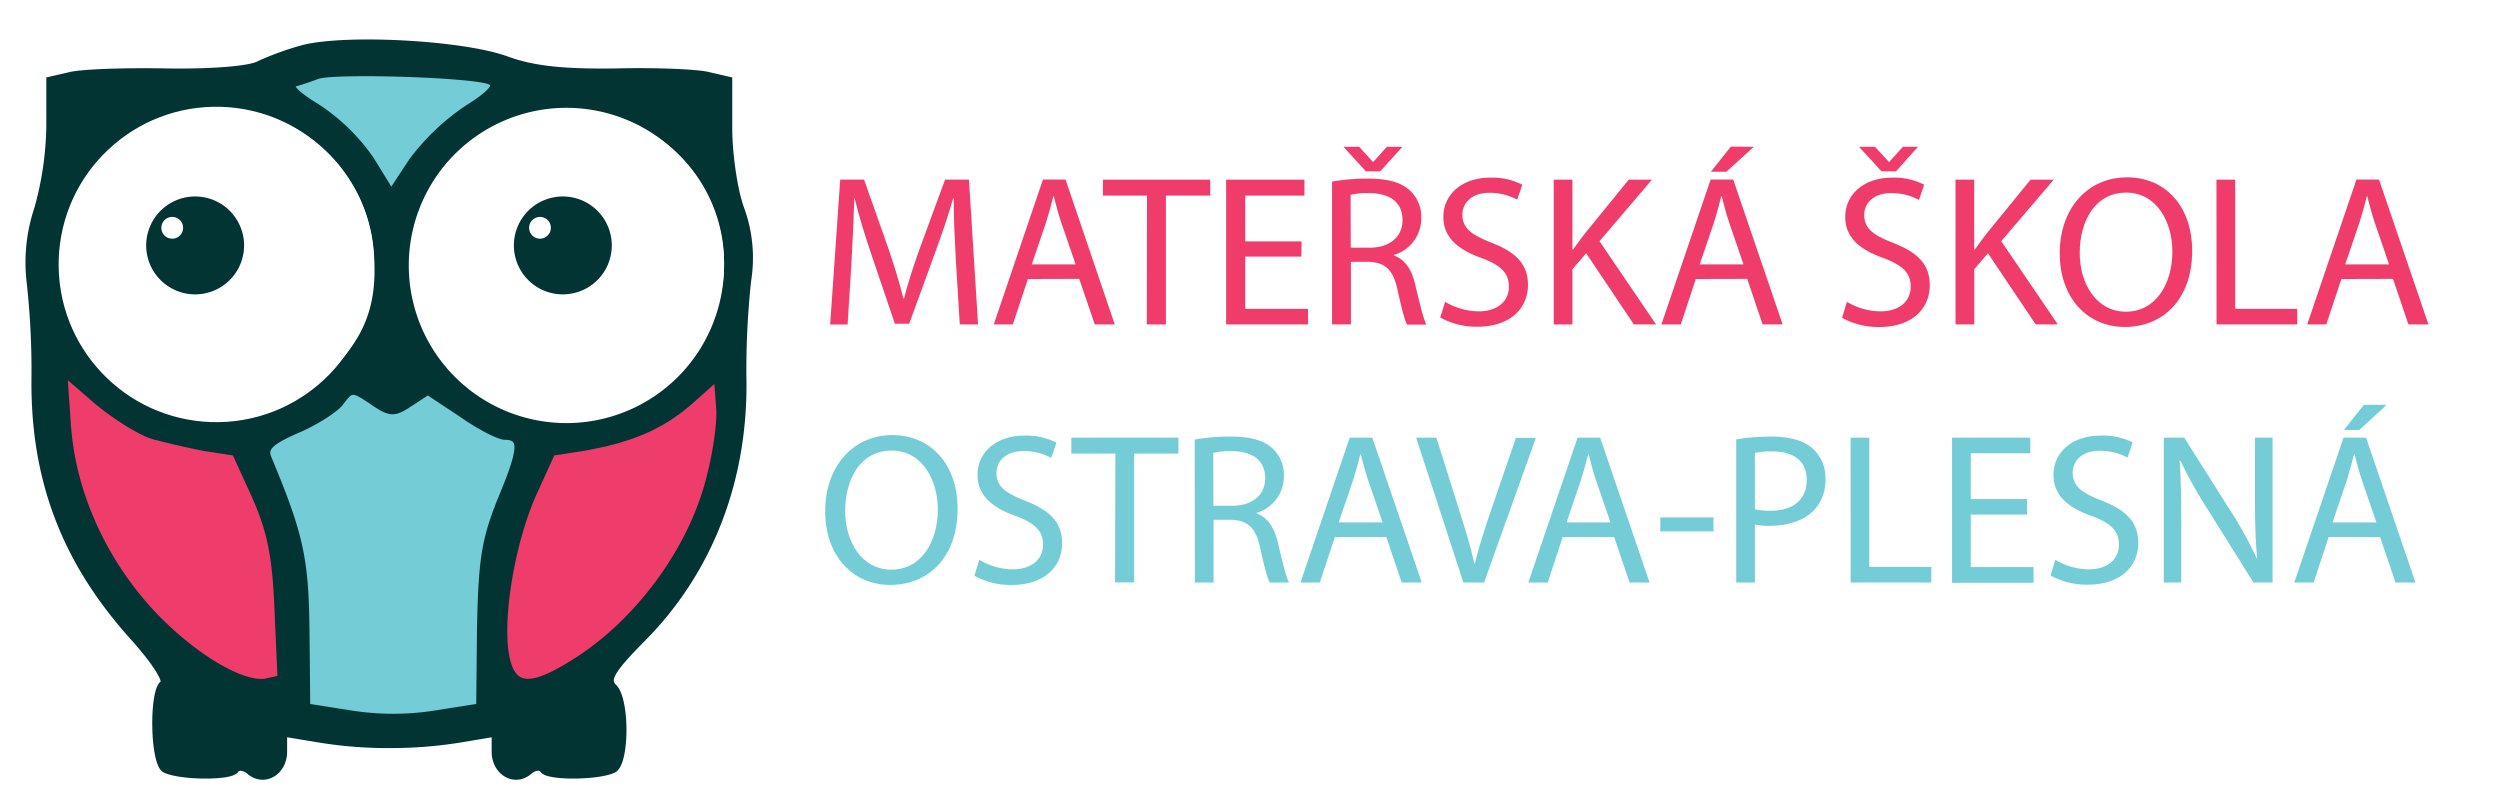
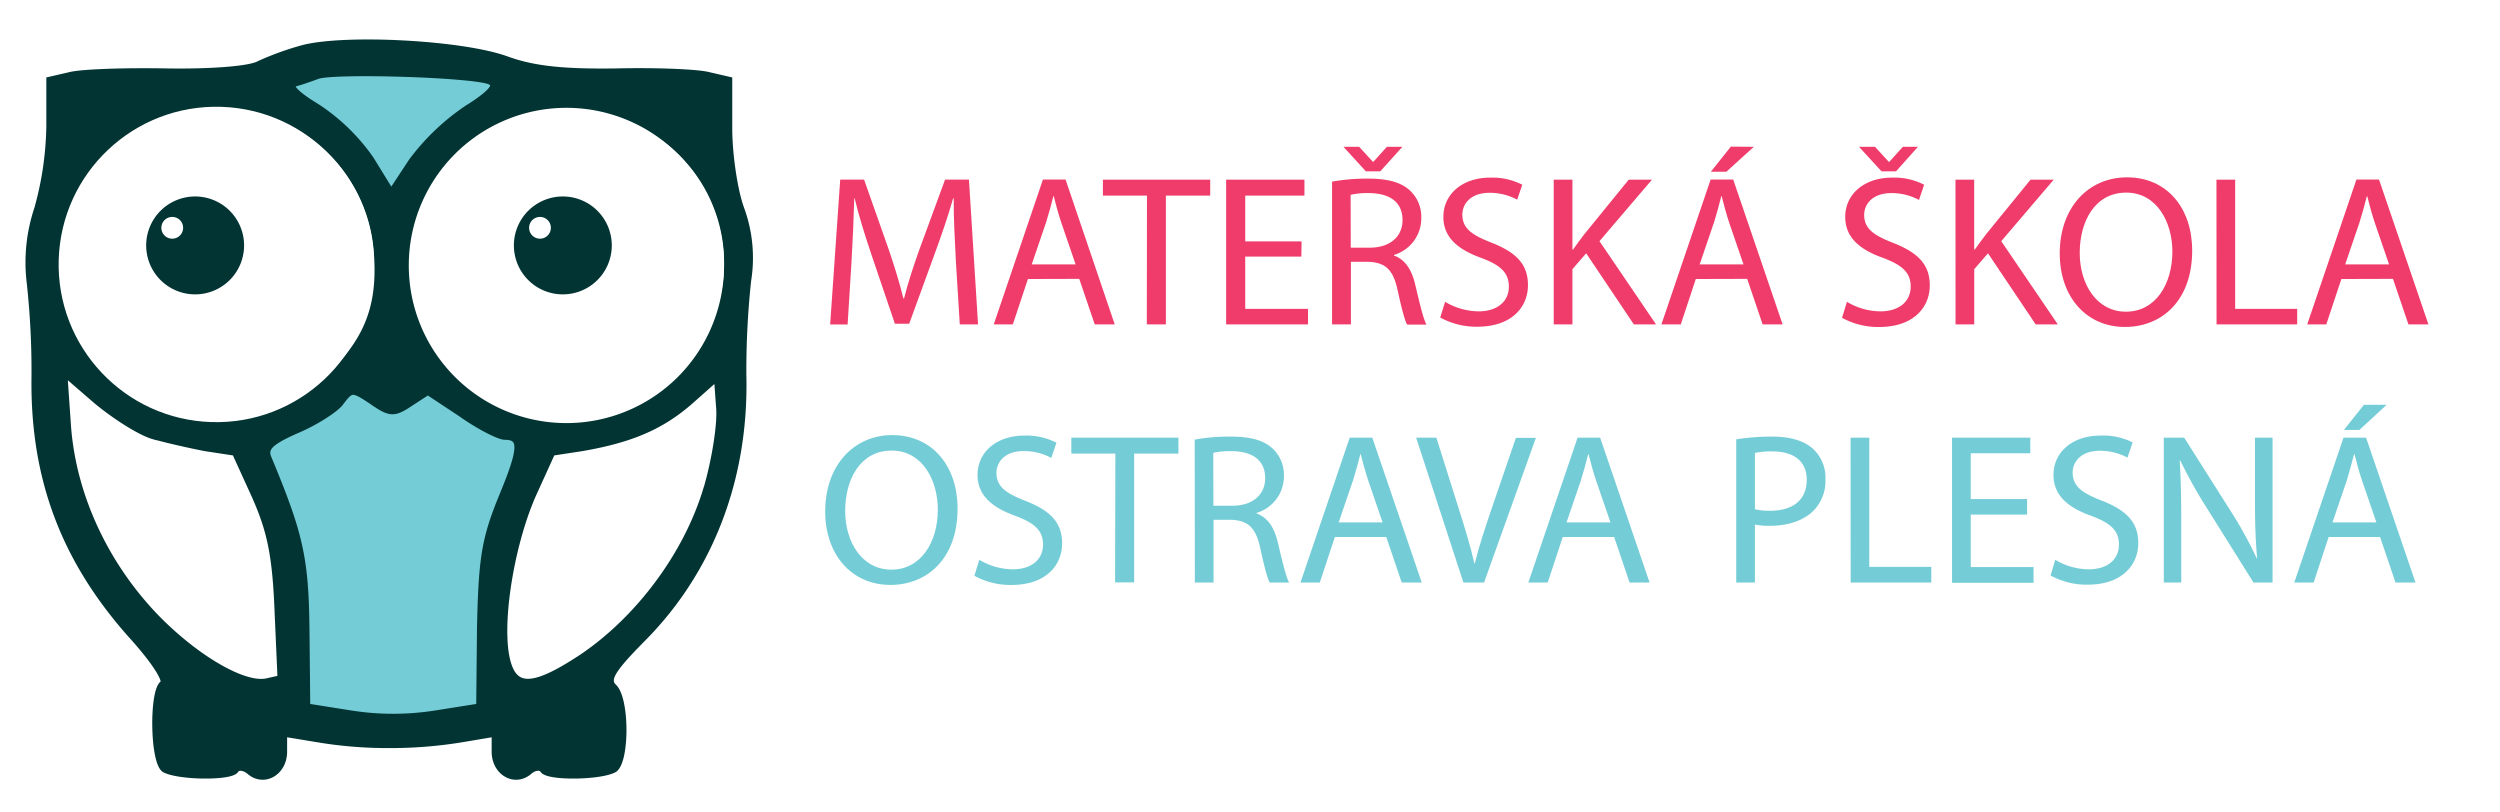
<svg xmlns="http://www.w3.org/2000/svg" id="Layer_1" data-name="Layer 1" viewBox="0 0 524 170.2">
  <rect x="0" y="0" width="524" height="170.2" fill="#333333" stroke="none" />
  <defs>
    <style>.cls-1,.cls-5{fill:#fff;}.cls-2,.cls-7{fill:#74cdd6;}.cls-2{stroke:#74cdd6;}.cls-2,.cls-3,.cls-4,.cls-5{stroke-width:1.4px;}.cls-3{fill:#ef3d6b;stroke:#ef3d6b;}.cls-4{fill:#033434;stroke:#033434;}.cls-5{stroke:#fff;}.cls-6{fill:#ef3c6a;}</style>
  </defs>
  <rect class="cls-1" width="524" height="168" />
  <rect class="cls-1" y="2.2" width="524" height="168" />
  <path class="cls-2" d="M75,15.39c-1.43.36-5.73,1.25-9.49,1.79l-7,1.07,8.06,5.2C71.07,26.14,76.09,31,77.88,34,81.1,39.39,84,41.19,84,37.78c0-3.22,10.75-14,16.31-16.3,5-2,5.19-2.33,2.33-3.58-4.3-1.44-24-3.41-27.6-2.51ZM69.82,85.25c-1.73,1.91-5.72,4.33-9,5.55-4.16,1.56-5.72,2.94-5,4.85.52,1.39,2.61,7.28,4.68,13,2.77,7.79,3.81,14.2,3.81,26.34v15.77l5.2,1c6.59,1.38,20.11,1.38,26.52,0l5-1,.17-16.64c.18-13.86.87-18.89,4.68-28.77,2.6-6.41,4.68-12.13,4.68-12.48s-1-.69-2.25-.69c-1.39,0-5.9-2.25-10.06-5.2l-7.62-5-4,2.59C83,87,82.13,87,78.49,84.55,73.29,81.09,73.63,81.09,69.82,85.25Z" transform="translate(0 0)" />
-   <path class="cls-3" d="M11.41,84.37c3,21.06,7.78,31.68,19.82,44.77,9.91,10.45,20.35,17.53,24.24,16.11a8.71,8.71,0,0,0,3.72-5.49c1.77-6.55-1.95-25.83-7.08-36.81l-4.42-9.73H41.85c-7.44,0-20.36-5.84-26.73-12l-4.95-4.78,1.24,8Zm141.12-1,1.24-8-5,4.78c-6.36,6.19-19.28,12-26.72,12h-5.84l-4.42,9.74c-5.13,11-8.85,30.26-7.08,36.8a8.71,8.71,0,0,0,3.72,5.49c3.89,1.42,14.33-5.66,24.24-16.1,12-13.1,16.81-23.72,19.82-44.78Z" transform="translate(0 0)" />
  <path class="cls-4" d="M63.7,10.09a60.68,60.68,0,0,0-9.33,3.35c-1.9,1.12-10.12,1.76-19.61,1.6-8.85-.16-18,.16-20.23.8l-4.12.95v9.58A67.58,67.58,0,0,1,7.88,43.76,35.27,35.27,0,0,0,6.3,59.24a169.65,169.65,0,0,1,1,19.63c-.32,21.54,6.33,38.77,20.56,54.58,4.58,5.1,7.27,9.25,6.32,9.89-2.21,1.43-2.06,16.28.32,17.87,2.84,1.6,13.91,1.75,14.86.16.47-.79,1.9-.64,3,.32,3,2.55,7.12.16,7.12-4.15v-3.83l6.79,1.12a88.88,88.88,0,0,0,15.34,1.27,92.06,92.06,0,0,0,15.5-1.27l6.64-1.12v3.83c0,4.31,4.11,6.7,7.12,4.15,1.1-1,2.53-1.11,3-.32,1,1.59,12,1.44,14.86-.16,2.53-1.75,2.53-14.84-.16-17.23-1.58-1.6-.31-3.67,6.17-10.22,14.07-14.2,21.5-33.51,21-55a177.07,177.07,0,0,1,1-19.95,29.83,29.83,0,0,0-1.43-15c-1.42-3.83-2.53-11.49-2.53-16.91V16.79l-4.11-.95c-2.21-.64-11.06-1-19.44-.8-11.07.16-17.4-.48-23.09-2.56C96.9,9.13,72.71,7.86,63.7,10.09Zm39.23,7c1.44.8,0,2.56-5.11,5.75a47.57,47.57,0,0,0-11.49,11L82,40.41l-4.31-7a41.17,41.17,0,0,0-11.33-11c-4.47-2.71-6.06-4.47-4.63-4.95,1.28-.32,3.52-1.12,4.79-1.59,3.51-1.28,34-.33,36.39,1.27ZM62.55,26.53A33.12,33.12,0,0,1,79,52.22c1,11.33-1.6,18.51-9.26,26.17-11,11-27.92,12.77-42.12,4.47-5.27-3.19-8.14-6.39-11.33-12.93C10.53,58.28,11.17,46.63,18,36.74,24.89,27,33,22.86,45.8,22.86,53.62,22.86,57.77,23.81,62.55,26.53Zm76,1.91a32.45,32.45,0,0,1,3.19,50.75c-7.82,7-15.8,9.57-26.65,8.77A32.16,32.16,0,0,1,85.69,55.73c0-9.25,4.15-19.31,9.74-24.26,7.82-7,12.92-8.61,24.89-8.13,9.74.31,12.45,1.11,18.2,5.1ZM32.07,91.32c2.72.79,7.66,1.91,11,2.55l6.23.95,4.15,9.1c3.19,7.19,4.31,12.29,4.78,23.78l.64,14.52-2.87.64c-4.79,1.12-14.84-4.79-23.14-13.24C22,118.45,15.32,103.92,14.2,89.56l-.8-11.49L20.26,84c3.83,3.19,9.1,6.54,11.81,7.34Zm116,11.33c-4.14,13.72-14.2,27.13-26,35.11-10.85,7.17-14.84,7-16.12-.8-1.28-8.3,1.44-23.62,5.75-33.35l4-8.79,6.22-.95c10.21-1.76,16.6-4.46,22.66-9.74l5.75-5.1.47,6.38C151.12,88.93,149.84,96.75,148.09,102.65ZM78.51,84.45c3.35,2.24,4.15,2.24,7.5,0l3.67-2.39,7,4.63c3.83,2.72,8,4.79,9.1,4.79,3.83,0,3.67,2.55-.64,12.92-3.51,8.62-4.15,12.77-4.46,27l-.17,16.75-9.09,1.44a56.86,56.86,0,0,1-18,0l-9.09-1.44-.16-16c-.16-15.16-1.28-20.11-8-36.23-.8-2.07.48-3.34,5.91-5.74,3.82-1.6,7.81-4.15,9.09-5.59,2.55-3.35,2.55-3.35,7.34-.16Z" transform="translate(0 0)" />
  <circle class="cls-5" cx="45.46" cy="55.64" r="32.34" transform="matrix(0.03, -1, 1, 0.03, -11.66, 99.22)" />
  <path class="cls-5" d="M151.06,55.64A32.34,32.34,0,1,1,118.72,23.3,32.33,32.33,0,0,1,151.06,55.64Z" transform="translate(0 0)" />
  <path class="cls-4" d="M50.46,51.44a9.56,9.56,0,1,1-9.56-9.56A9.56,9.56,0,0,1,50.46,51.44Z" transform="translate(0 0)" />
  <path class="cls-5" d="M37.68,47.75a1.58,1.58,0,1,1-1.57-1.58A1.57,1.57,0,0,1,37.68,47.75Z" transform="translate(0 0)" />
-   <path class="cls-4" d="M127.53,51.44A9.56,9.56,0,1,1,118,41.88,9.56,9.56,0,0,1,127.53,51.44Z" transform="translate(0 0)" />
+   <path class="cls-4" d="M127.53,51.44A9.56,9.56,0,1,1,118,41.88,9.56,9.56,0,0,1,127.53,51.44" transform="translate(0 0)" />
  <path class="cls-5" d="M114.76,47.75a1.58,1.58,0,1,1-1.58-1.58A1.57,1.57,0,0,1,114.76,47.75Z" transform="translate(0 0)" />
  <path class="cls-6" d="M200.35,54.7c-.22-4.24-.49-9.33-.45-13.12h-.13c-1,3.56-2.3,7.35-3.83,11.54l-5.37,14.73h-3l-4.91-14.46c-1.44-4.28-2.66-8.2-3.52-11.81h-.09c-.09,3.79-.31,8.88-.58,13.43l-.81,13H174l2.11-30.37h5l5.18,14.69c1.26,3.74,2.3,7.08,3.06,10.23h.14c.76-3.06,1.84-6.4,3.2-10.23l5.4-14.69h5L205,68h-3.83Z" transform="translate(0 0)" />
  <path class="cls-6" d="M215.45,58.48,212.29,68h-4l10.31-30.37h4.74L233.65,68h-4.19l-3.25-9.55Zm10-3.06-3-8.74c-.68-2-1.13-3.79-1.58-5.55h-.09c-.45,1.81-.94,3.65-1.53,5.5l-3,8.79Z" transform="translate(0 0)" />
  <path class="cls-6" d="M240.41,41h-9.24V37.66h22.49V41h-9.29V68h-4Z" transform="translate(0 0)" />
  <path class="cls-6" d="M272.76,53.79H261V64.74h13.16V68H257V37.66h16.41V41H261v9.6h11.81Z" transform="translate(0 0)" />
  <path class="cls-6" d="M279.2,38.07a40.44,40.44,0,0,1,7.53-.63c4.19,0,6.89.76,8.78,2.48a7.52,7.52,0,0,1,2.39,5.76,8,8,0,0,1-5.72,7.75v.14c2.34.81,3.74,3,4.46,6.13,1,4.23,1.71,7.16,2.34,8.33h-4.05c-.5-.85-1.17-3.47-2-7.25-.9-4.19-2.52-5.77-6.08-5.9h-3.7V68H279.2Zm7.08-2.16-4.69-5.14h3.29l2.88,3.15h.09l2.84-3.15h3.25l-4.64,5.14Zm-3.16,16h4c4.19,0,6.85-2.3,6.85-5.77,0-3.92-2.84-5.63-7-5.67a16.14,16.14,0,0,0-3.88.36Z" transform="translate(0 0)" />
  <path class="cls-6" d="M302.9,63.26a13.93,13.93,0,0,0,7,2c4,0,6.36-2.12,6.36-5.18,0-2.84-1.63-4.46-5.73-6-4.95-1.76-8-4.33-8-8.61,0-4.73,3.92-8.24,9.83-8.24a13.75,13.75,0,0,1,6.71,1.49L318,41.85a12.11,12.11,0,0,0-5.77-1.44c-4.15,0-5.72,2.48-5.72,4.55,0,2.84,1.85,4.24,6,5.86,5.13,2,7.75,4.46,7.75,8.92,0,4.69-3.47,8.74-10.64,8.74a15.7,15.7,0,0,1-7.75-1.93Z" transform="translate(0 0)" />
  <path class="cls-6" d="M325.66,37.66h3.92V52.31h.13c.81-1.17,1.62-2.25,2.39-3.25l9.28-11.4h4.87l-11,12.89L347.11,68h-4.65l-10-14.91-2.88,3.33V68h-3.92Z" transform="translate(0 0)" />
  <path class="cls-6" d="M355.44,58.48,352.29,68h-4.06l10.32-30.37h4.73L373.64,68h-4.19l-3.24-9.55Zm10-3.06-3-8.74c-.67-2-1.12-3.79-1.57-5.55h-.09c-.45,1.81-.95,3.65-1.53,5.5l-3,8.79Zm2.16-24.65L361.84,36h-3.25l4.2-5.27Z" transform="translate(0 0)" />
  <path class="cls-6" d="M387.12,63.26a13.86,13.86,0,0,0,7,2c4,0,6.36-2.12,6.36-5.18,0-2.84-1.62-4.46-5.72-6-5-1.76-8-4.33-8-8.61,0-4.73,3.92-8.24,9.83-8.24a13.72,13.72,0,0,1,6.71,1.49l-1.08,3.19a12.11,12.11,0,0,0-5.77-1.44c-4.14,0-5.72,2.48-5.72,4.55,0,2.84,1.85,4.24,6,5.86,5.13,2,7.75,4.46,7.75,8.92,0,4.69-3.47,8.74-10.64,8.74a15.76,15.76,0,0,1-7.75-1.93Zm7.25-27.35-4.73-5.14H393l2.89,3.15H396l2.84-3.15H402l-4.59,5.14Z" transform="translate(0 0)" />
  <path class="cls-6" d="M409.87,37.66h3.92V52.31h.13c.82-1.17,1.63-2.25,2.39-3.25l9.29-11.4h4.86l-11,12.89L431.32,68h-4.64l-10-14.91-2.88,3.33V68h-3.92Z" transform="translate(0 0)" />
  <path class="cls-6" d="M459.48,52.53c0,10.46-6.35,16-14.1,16-8,0-13.66-6.22-13.66-15.41,0-9.64,6-15.95,14.11-15.95C454.12,37.17,459.48,43.52,459.48,52.53Zm-23.57.5c0,6.49,3.52,12.3,9.69,12.3s9.73-5.72,9.73-12.62c0-6-3.15-12.34-9.68-12.34S435.91,46.36,435.91,53Z" transform="translate(0 0)" />
  <path class="cls-6" d="M464.57,37.66h3.92V64.74h13V68h-16.9Z" transform="translate(0 0)" />
  <path class="cls-6" d="M490.75,58.48,487.59,68h-4l10.32-30.37h4.73L509,68h-4.19l-3.24-9.55Zm10-3.06-3-8.74c-.67-2-1.12-3.79-1.57-5.55h-.09c-.46,1.81-.95,3.65-1.54,5.5l-3,8.79Z" transform="translate(0 0)" />
  <path class="cls-7" d="M200.71,106.6c0,10.46-6.35,16-14.1,16-8,0-13.65-6.22-13.65-15.41,0-9.64,6-16,14.1-16C195.35,91.24,200.71,97.59,200.71,106.6Zm-23.56.5c0,6.49,3.51,12.3,9.68,12.3s9.74-5.72,9.74-12.62c0-6-3.16-12.34-9.69-12.34S177.15,100.43,177.15,107.1Z" transform="translate(0 0)" />
  <path class="cls-7" d="M205.26,117.33a13.93,13.93,0,0,0,7,2c4,0,6.36-2.12,6.36-5.18,0-2.84-1.63-4.46-5.73-6-4.95-1.76-8-4.33-8-8.61,0-4.73,3.92-8.24,9.82-8.24a13.77,13.77,0,0,1,6.72,1.49l-1.08,3.19a12.11,12.11,0,0,0-5.77-1.44c-4.15,0-5.72,2.48-5.72,4.55,0,2.84,1.84,4.24,6,5.86,5.14,2,7.76,4.46,7.76,8.92,0,4.69-3.47,8.74-10.64,8.74a15.7,15.7,0,0,1-7.75-1.93Z" transform="translate(0 0)" />
  <path class="cls-7" d="M233.78,95.07h-9.23V91.73H247v3.34h-9.28v27h-4Z" transform="translate(0 0)" />
  <path class="cls-7" d="M250.41,92.14a40.44,40.44,0,0,1,7.53-.63c4.19,0,6.89.76,8.78,2.48a7.56,7.56,0,0,1,2.39,5.76,8,8,0,0,1-5.72,7.75v.14c2.34.81,3.74,3,4.46,6.13,1,4.23,1.71,7.16,2.34,8.33h-4.05c-.5-.85-1.18-3.47-2-7.25-.9-4.19-2.53-5.77-6.08-5.9h-3.7V122.1h-3.92ZM254.33,106h4c4.19,0,6.85-2.3,6.85-5.77,0-3.92-2.84-5.63-7-5.67a16.14,16.14,0,0,0-3.88.36Z" transform="translate(0 0)" />
  <path class="cls-7" d="M279.79,112.55l-3.16,9.55h-4.05L282.9,91.73h4.73L298,122.1H293.8l-3.24-9.55Zm10-3.06-3-8.74c-.67-2-1.12-3.79-1.58-5.55h-.09c-.45,1.81-.94,3.65-1.53,5.5l-3,8.79Z" transform="translate(0 0)" />
  <path class="cls-7" d="M306.73,122.1l-9.91-30.37h4.24l4.73,15c1.3,4.1,2.43,7.8,3.24,11.36h.09c.86-3.52,2.12-7.35,3.47-11.31l5.14-15h4.19L311.06,122.1Z" transform="translate(0 0)" />
  <path class="cls-7" d="M327.55,112.55l-3.15,9.55h-4.06l10.32-30.37h4.73l10.36,30.37h-4.19l-3.24-9.55Zm10-3.06-3-8.74c-.68-2-1.13-3.79-1.58-5.55h-.09c-.45,1.81-.95,3.65-1.53,5.5l-3,8.79Z" transform="translate(0 0)" />
-   <path class="cls-7" d="M359.14,108.45v2.93H348v-2.93Z" transform="translate(0 0)" />
  <path class="cls-7" d="M363.91,92.09a46.12,46.12,0,0,1,7.53-.58c3.87,0,6.71.9,8.51,2.52a8.15,8.15,0,0,1,2.66,6.35,8.94,8.94,0,0,1-2.34,6.49c-2.07,2.21-5.45,3.34-9.28,3.34a13.79,13.79,0,0,1-3.16-.27V122.1h-3.92Zm3.92,14.65a13.49,13.49,0,0,0,3.25.31c4.73,0,7.61-2.29,7.61-6.48,0-4-2.84-5.95-7.16-5.95a16.58,16.58,0,0,0-3.7.31Z" transform="translate(0 0)" />
  <path class="cls-7" d="M387.88,91.73h3.92v27.08h13v3.29h-16.9Z" transform="translate(0 0)" />
  <path class="cls-7" d="M424.88,107.86H413.07v11h13.16v3.29H409.15V91.73h16.4V95H413.07v9.6h11.81Z" transform="translate(0 0)" />
  <path class="cls-7" d="M430.78,117.33a13.87,13.87,0,0,0,7,2c4,0,6.35-2.12,6.35-5.18,0-2.84-1.62-4.46-5.72-6-5-1.76-8-4.33-8-8.61,0-4.73,3.92-8.24,9.82-8.24A13.72,13.72,0,0,1,447,92.73l-1.08,3.19a12.11,12.11,0,0,0-5.77-1.44c-4.14,0-5.72,2.48-5.72,4.55,0,2.84,1.85,4.24,6,5.86,5.14,2,7.75,4.46,7.75,8.92,0,4.69-3.47,8.74-10.63,8.74a15.7,15.7,0,0,1-7.75-1.93Z" transform="translate(0 0)" />
  <path class="cls-7" d="M453.53,122.1V91.73h4.28l9.73,15.37A84.73,84.73,0,0,1,473,117l.09,0c-.36-4-.45-7.75-.45-12.48V91.73h3.69V122.1h-4l-9.65-15.41a98.27,98.27,0,0,1-5.67-10.13l-.14,0c.23,3.83.32,7.48.32,12.53v13Z" transform="translate(0 0)" />
  <path class="cls-7" d="M488.09,112.55l-3.15,9.55h-4.06L491.2,91.73h4.73l10.36,30.37H502.1l-3.24-9.55Zm10-3.06-3-8.74c-.68-2-1.13-3.79-1.58-5.55h-.09c-.45,1.81-1,3.65-1.53,5.5l-3,8.79Zm2.16-24.65-5.72,5.27h-3.24l4.19-5.27Z" transform="translate(0 0)" />
</svg>